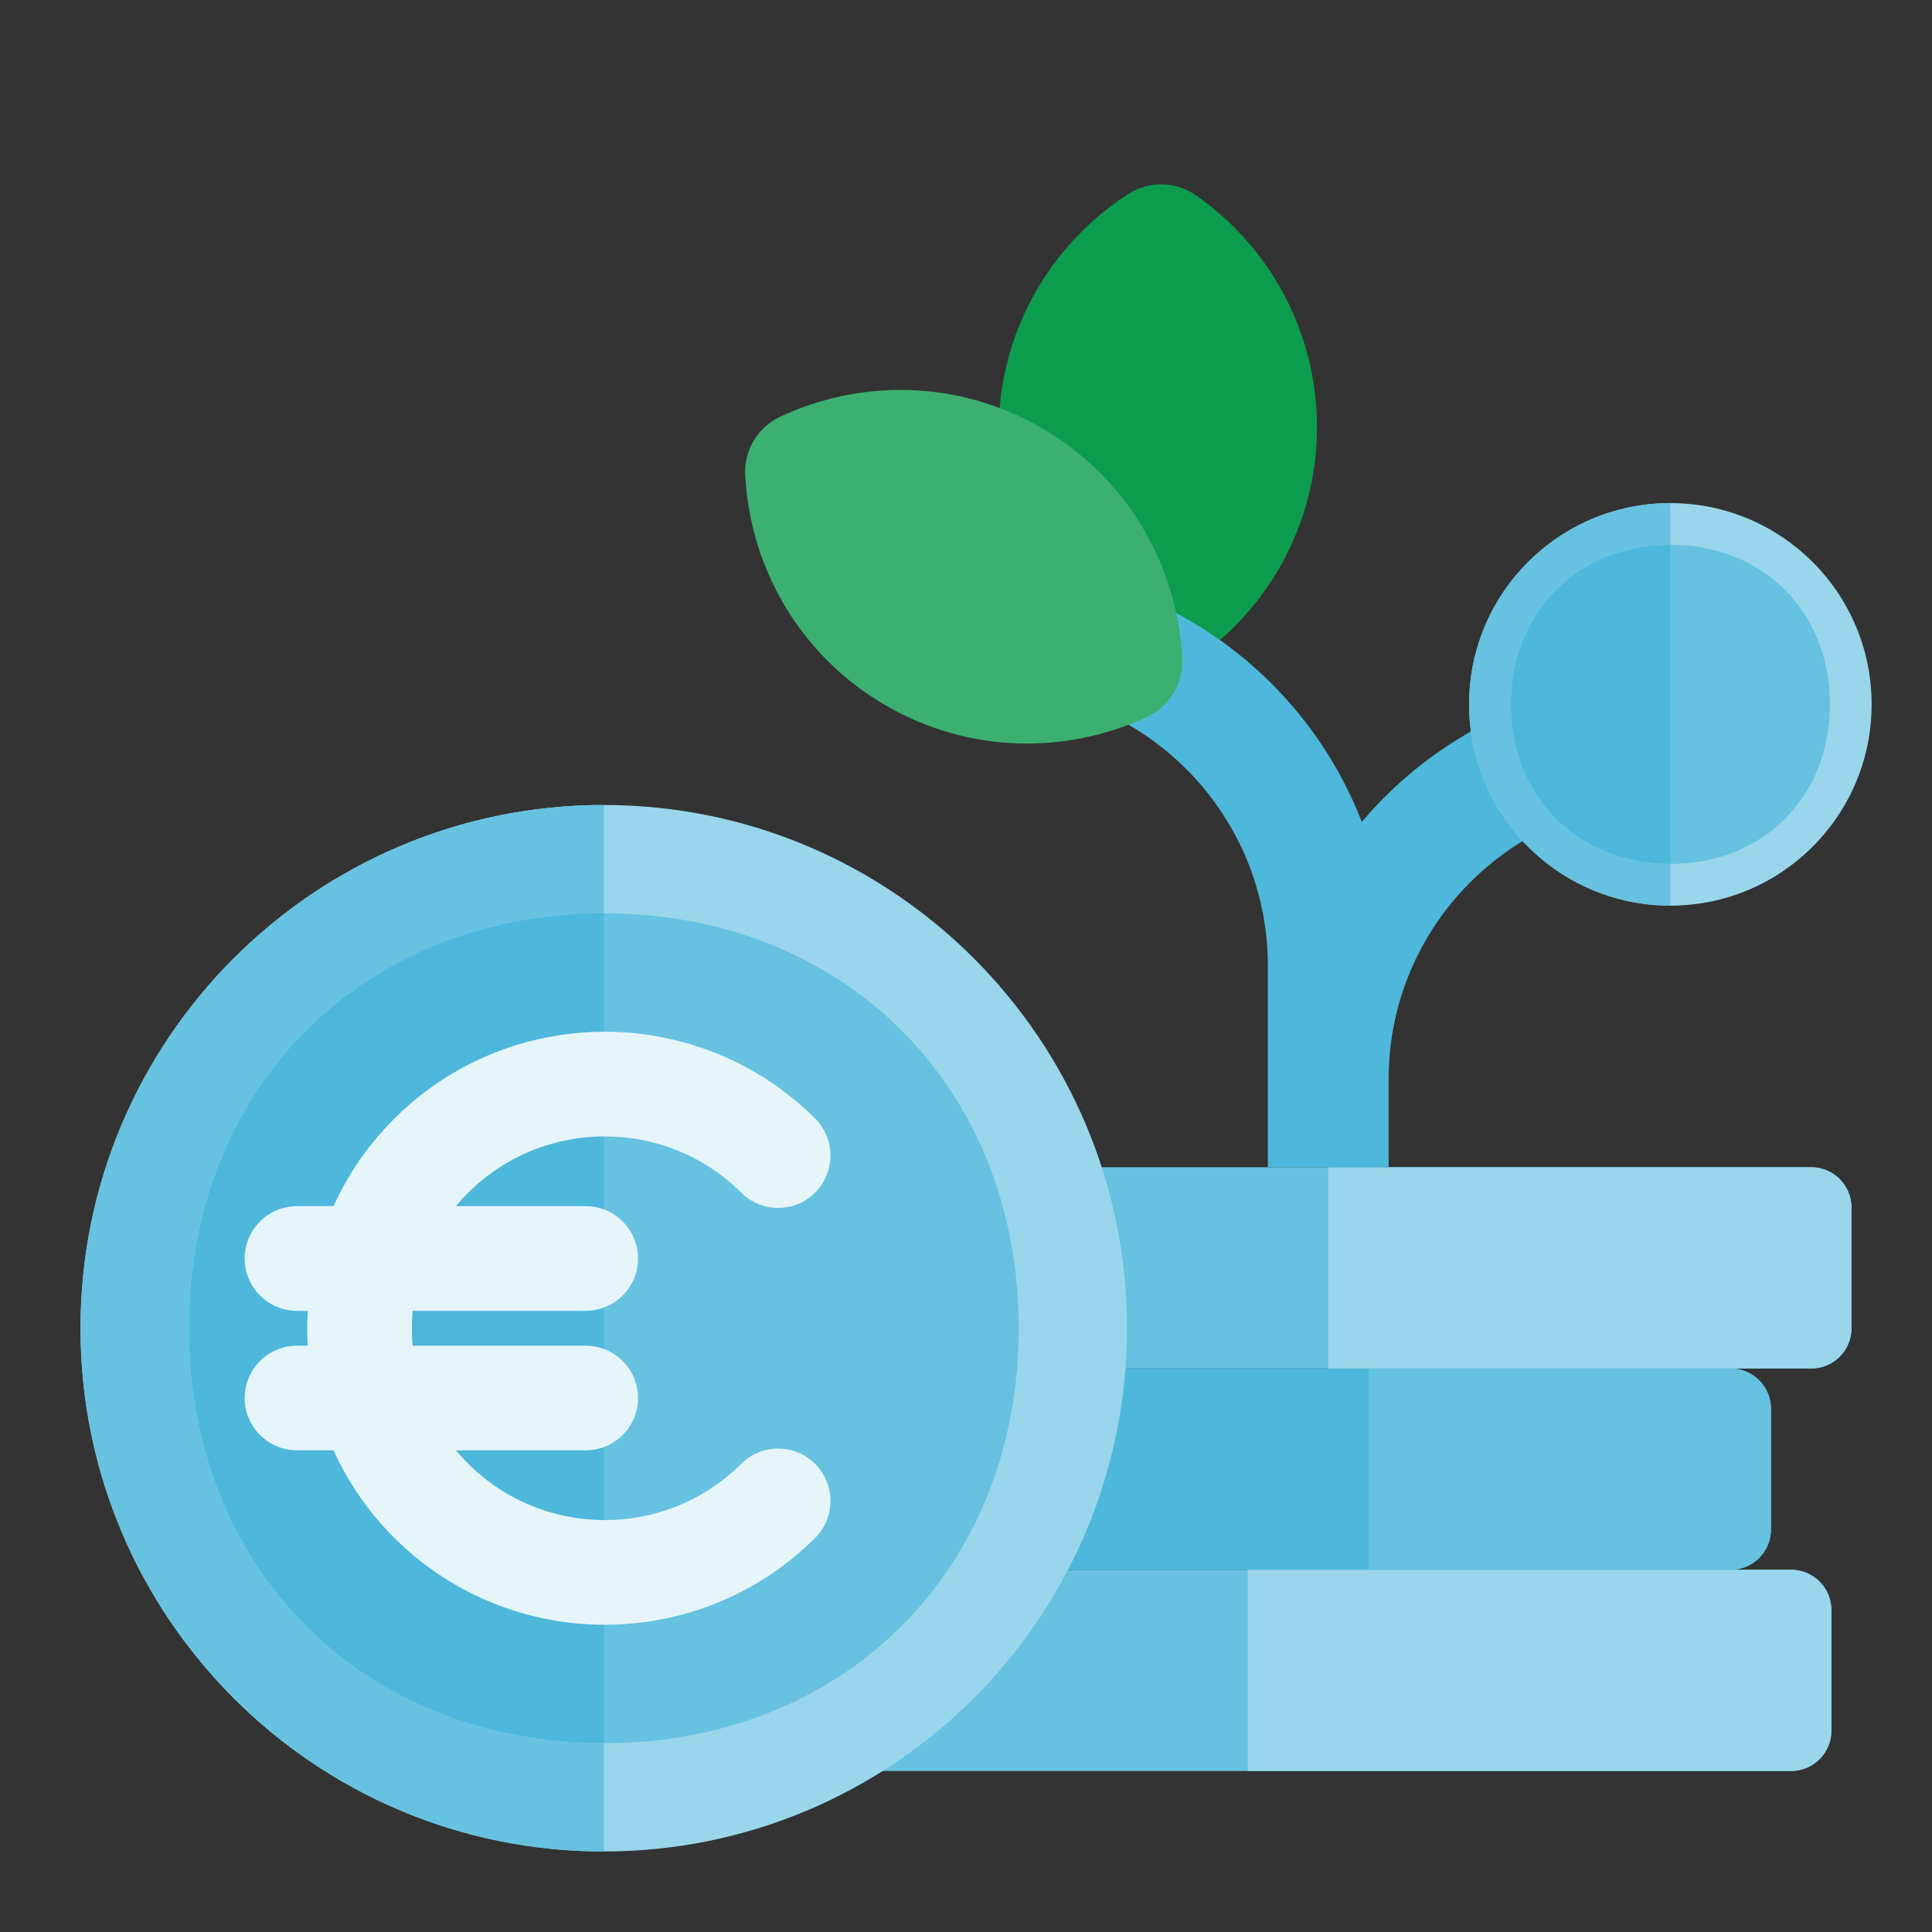
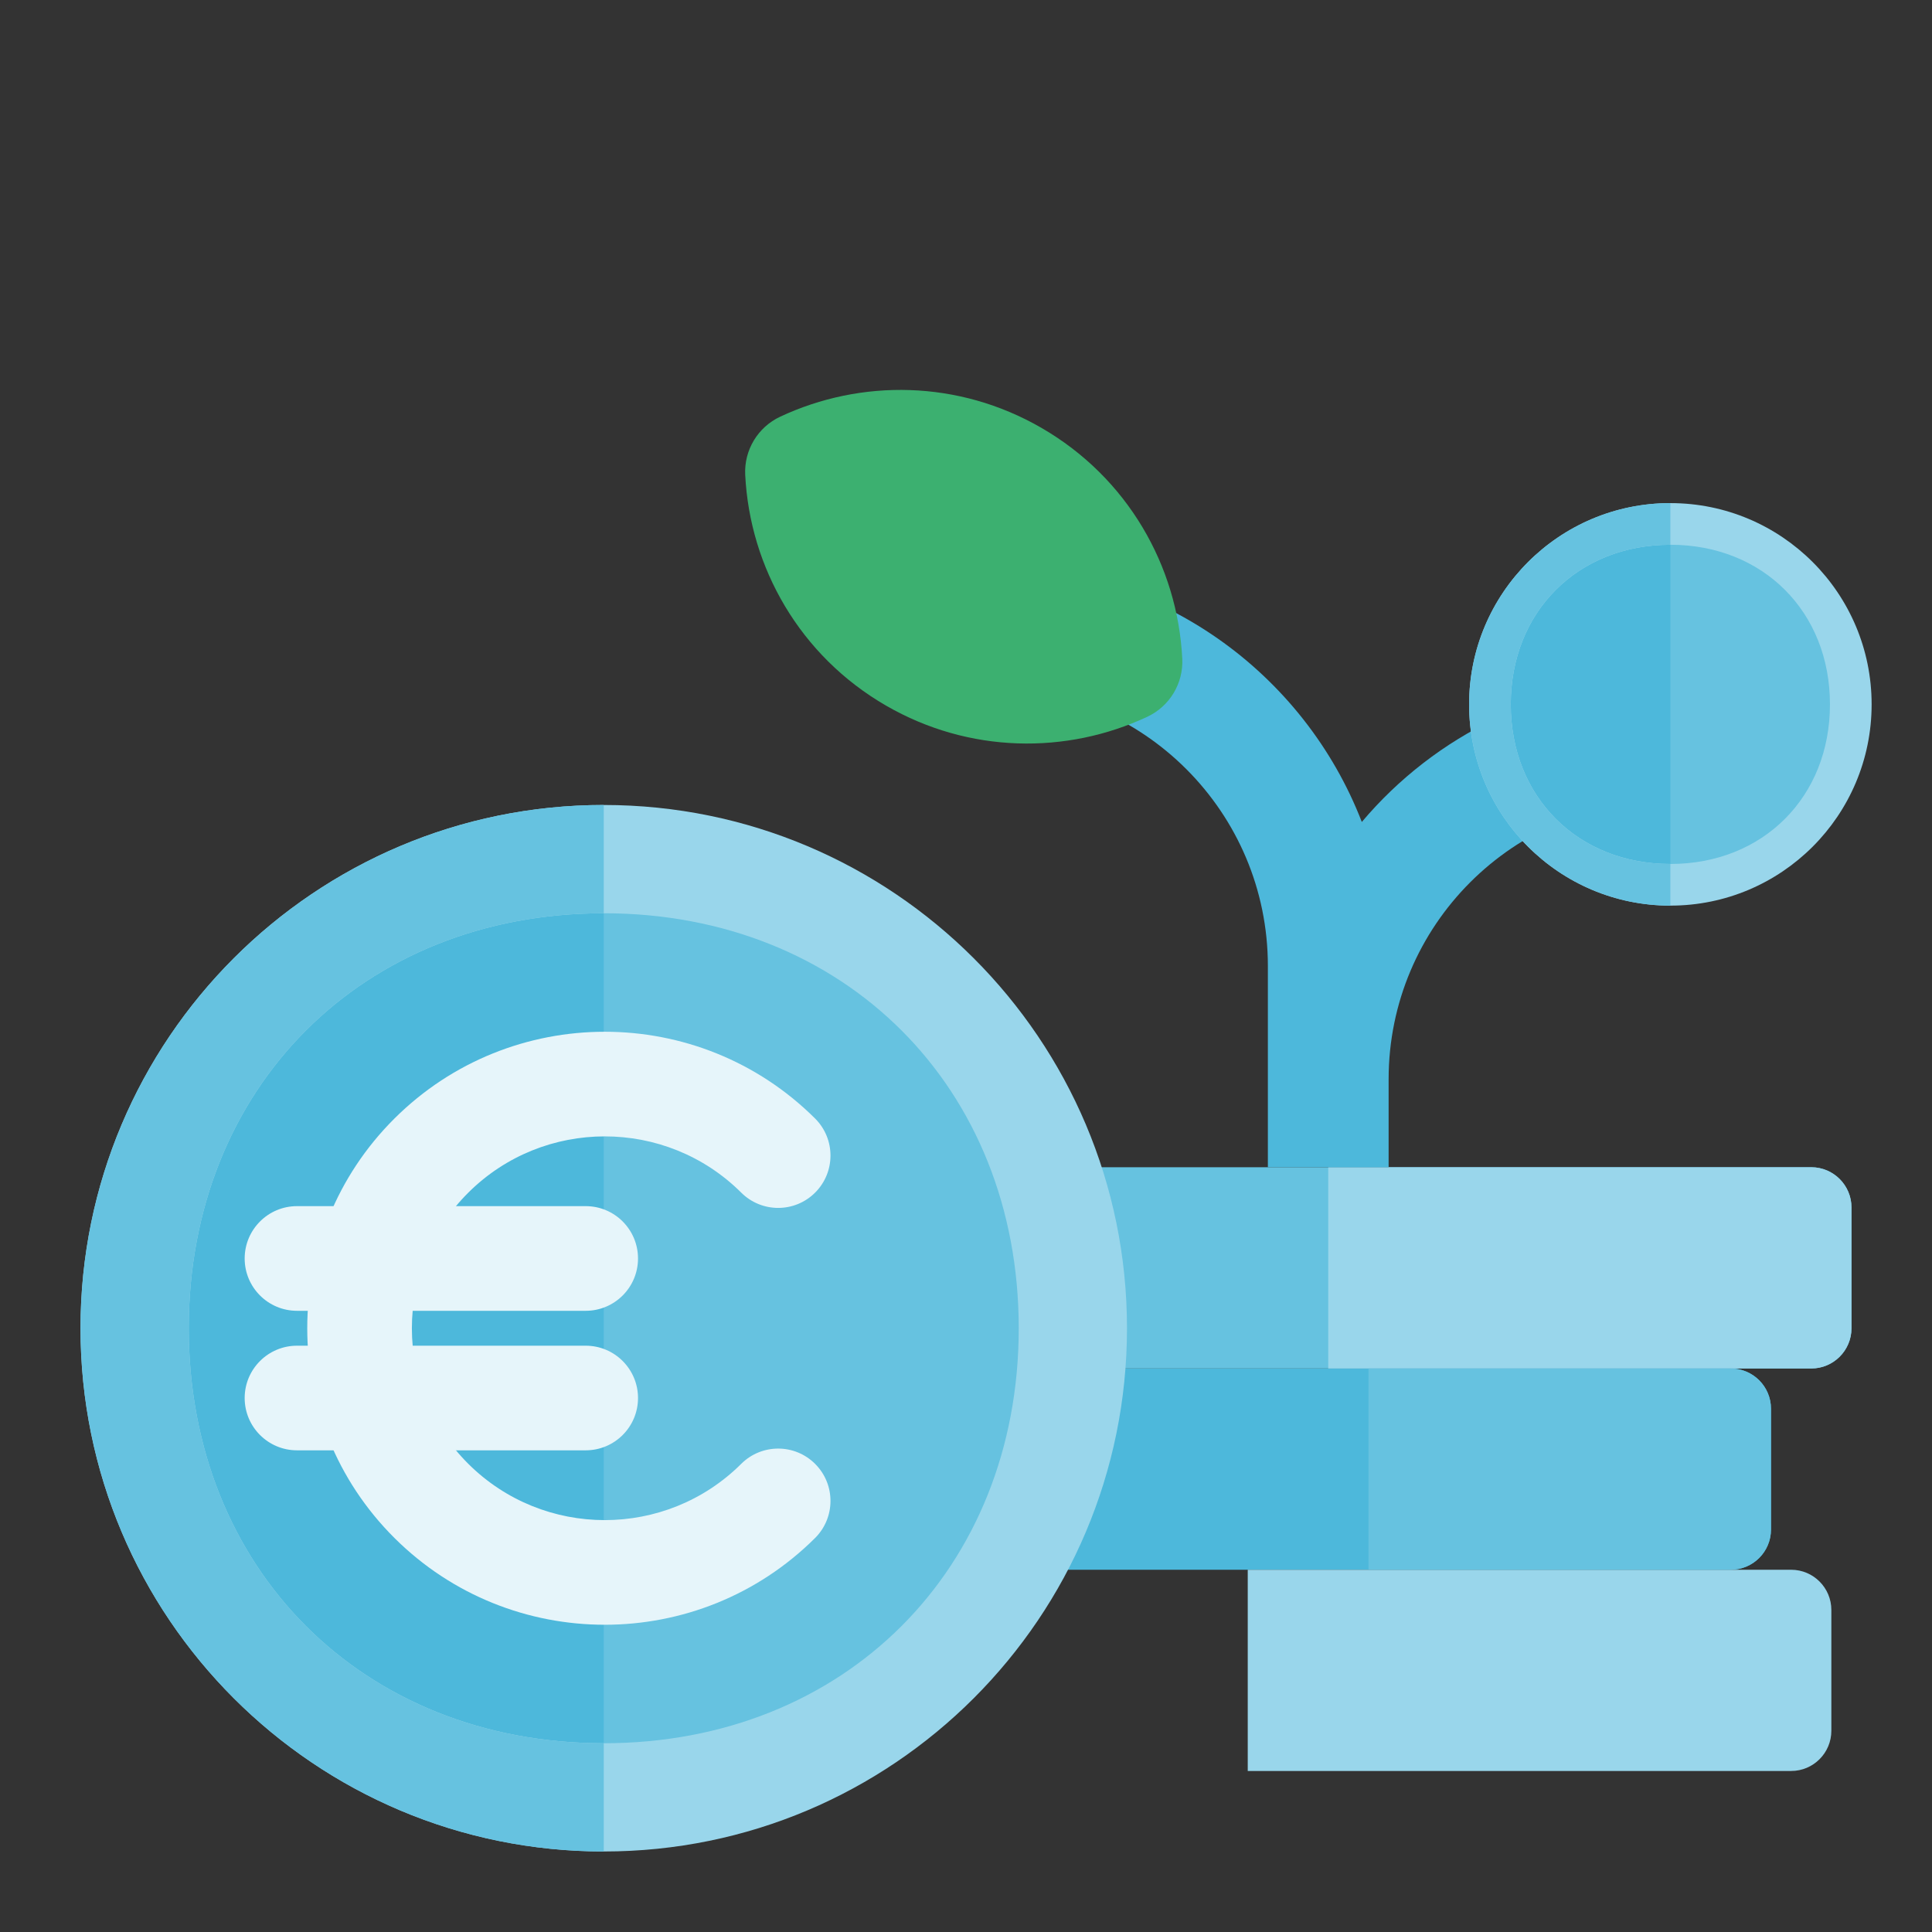
<svg xmlns="http://www.w3.org/2000/svg" width="64" height="64" viewBox="0 0 64 64" fill="none">
  <rect x="0" y="0" width="64" height="64" fill="#333333" stroke="none" />
-   <path d="M22 53.333C22 52.597 22.597 52 23.333 52H59.333C60.07 52 60.667 52.597 60.667 53.333V57.333C60.667 58.069 60.07 58.666 59.333 58.666H23.333C22.597 58.666 22 58.069 22 57.333V53.333Z" fill="#66C2E0" />
  <path d="M22.666 40C22.666 39.264 23.264 38.666 24 38.666H60C60.736 38.666 61.333 39.264 61.333 40V44C61.333 44.736 60.736 45.333 60 45.333H24C23.264 45.333 22.666 44.736 22.666 44V40Z" fill="#66C2E0" />
  <path d="M20 46.667C20 45.93 20.597 45.333 21.333 45.333H57.333C58.07 45.333 58.667 45.93 58.667 46.667V50.667C58.667 51.403 58.07 52 57.333 52H21.333C20.597 52 20 51.403 20 50.667V46.667Z" fill="#4DB8DB" />
  <path d="M41.333 52H59.333C60.069 52 60.666 52.597 60.666 53.333V57.333C60.666 58.069 60.069 58.666 59.333 58.666H41.333V52Z" fill="#99D6EB" />
  <path d="M44 38.666H60C60.736 38.666 61.333 39.264 61.333 40V44C61.333 44.736 60.736 45.333 60 45.333H44V38.666Z" fill="#99D6EB" />
  <path d="M45.333 45.333H57.333C58.069 45.333 58.666 45.93 58.666 46.667V50.667C58.666 51.403 58.069 52 57.333 52H45.333V45.333Z" fill="#66C2E0" />
  <path d="M35.54 44C35.54 52.583 28.582 59.54 20 59.54C11.417 59.54 4.459 52.583 4.459 44C4.459 35.417 11.417 28.46 20 28.46C28.582 28.46 35.54 35.417 35.54 44Z" fill="#66C2E0" />
  <path d="M4.459 44C4.459 52.583 11.417 59.54 20 59.54V28.46C11.417 28.46 4.459 35.417 4.459 44Z" fill="#4DB8DB" />
  <path fill-rule="evenodd" clip-rule="evenodd" d="M20 30.253C12.022 30.253 6.253 36.022 6.253 44C6.253 51.977 12.022 57.747 20 57.747C27.977 57.747 33.747 51.977 33.747 44C33.747 36.022 27.977 30.253 20 30.253ZM2.667 44C2.667 34.427 10.427 26.666 20 26.666C29.573 26.666 37.333 34.427 37.333 44C37.333 53.573 29.573 61.333 20 61.333C10.427 61.333 2.667 53.573 2.667 44Z" fill="#99D6EB" />
  <path d="M20 30.253C12.022 30.253 6.253 36.022 6.253 44C6.253 51.977 12.022 57.747 20 57.747V61.333C10.427 61.333 2.667 53.573 2.667 44C2.667 34.427 10.427 26.666 20 26.666V30.253Z" fill="#66C2E0" />
  <path fill-rule="evenodd" clip-rule="evenodd" d="M24.555 39.508C22.059 37.023 18.009 37.023 15.513 39.508C13.021 41.99 13.021 46.01 15.513 48.491C18.009 50.977 22.059 50.977 24.555 48.491C25.233 47.816 26.331 47.818 27.006 48.497C27.681 49.175 27.679 50.272 27.001 50.948C23.152 54.78 16.916 54.78 13.067 50.948C9.215 47.111 9.215 40.888 13.067 37.052C16.916 33.22 23.152 33.22 27.001 37.052C27.679 37.727 27.681 38.825 27.006 39.503C26.331 40.182 25.233 40.184 24.555 39.508Z" fill="#E6F5FA" />
  <path fill-rule="evenodd" clip-rule="evenodd" d="M8.105 41.689C8.105 40.731 8.882 39.955 9.839 39.955H19.402C20.359 39.955 21.135 40.731 21.135 41.689C21.135 42.646 20.359 43.422 19.402 43.422H9.839C8.882 43.422 8.105 42.646 8.105 41.689Z" fill="#E6F5FA" />
  <path fill-rule="evenodd" clip-rule="evenodd" d="M8.105 46.311C8.105 45.354 8.882 44.578 9.839 44.578H19.402C20.359 44.578 21.135 45.354 21.135 46.311C21.135 47.268 20.359 48.044 19.402 48.044H9.839C8.882 48.044 8.105 47.268 8.105 46.311Z" fill="#E6F5FA" />
-   <path d="M37.092 21.973C37.763 22.441 38.649 22.457 39.337 22.013C41.917 20.348 43.626 17.447 43.626 14.147C43.626 10.969 42.041 8.161 39.618 6.47C38.947 6.002 38.06 5.986 37.373 6.429C34.792 8.095 33.084 10.996 33.084 14.295C33.084 17.474 34.669 20.282 37.092 21.973Z" fill="#0B9D4D" />
  <path d="M42 32C42 26.906 37.87 22.777 32.777 22.777V18.777C38.397 18.777 43.198 22.283 45.112 27.228C47.538 24.353 51.167 22.527 55.223 22.527C56.327 22.527 57.223 23.423 57.223 24.527C57.223 25.632 56.327 26.527 55.223 26.527C50.129 26.527 46 30.657 46 35.75V38.667H42V32Z" fill="#4DB8DB" />
  <path d="M38.006 23.744C38.747 23.396 39.205 22.637 39.164 21.82C39.012 18.752 37.354 15.822 34.496 14.172C31.744 12.582 28.52 12.551 25.844 13.804C25.103 14.151 24.646 14.911 24.686 15.728C24.838 18.796 26.496 21.726 29.354 23.376C32.106 24.965 35.331 24.996 38.006 23.744Z" fill="#3CB070" />
  <path d="M61.31 23.333C61.31 26.634 58.634 29.31 55.333 29.31C52.032 29.31 49.356 26.634 49.356 23.333C49.356 20.032 52.032 17.356 55.333 17.356C58.634 17.356 61.31 20.032 61.31 23.333Z" fill="#66C2E0" />
  <path d="M49.356 23.333C49.356 26.634 52.032 29.31 55.333 29.31V17.356C52.032 17.356 49.356 20.032 49.356 23.333Z" fill="#4DB8DB" />
  <path fill-rule="evenodd" clip-rule="evenodd" d="M55.333 18.046C52.265 18.046 50.046 20.265 50.046 23.333C50.046 26.401 52.265 28.62 55.333 28.62C58.401 28.62 60.62 26.401 60.62 23.333C60.62 20.265 58.401 18.046 55.333 18.046ZM48.666 23.333C48.666 19.651 51.651 16.666 55.333 16.666C59.015 16.666 62 19.651 62 23.333C62 27.015 59.015 30 55.333 30C51.651 30 48.666 27.015 48.666 23.333Z" fill="#99D6EB" />
  <path d="M55.333 18.046C52.265 18.046 50.046 20.265 50.046 23.333C50.046 26.401 52.265 28.62 55.333 28.62V30C51.651 30 48.666 27.015 48.666 23.333C48.666 19.651 51.651 16.666 55.333 16.666V18.046Z" fill="#66C2E0" />
</svg>